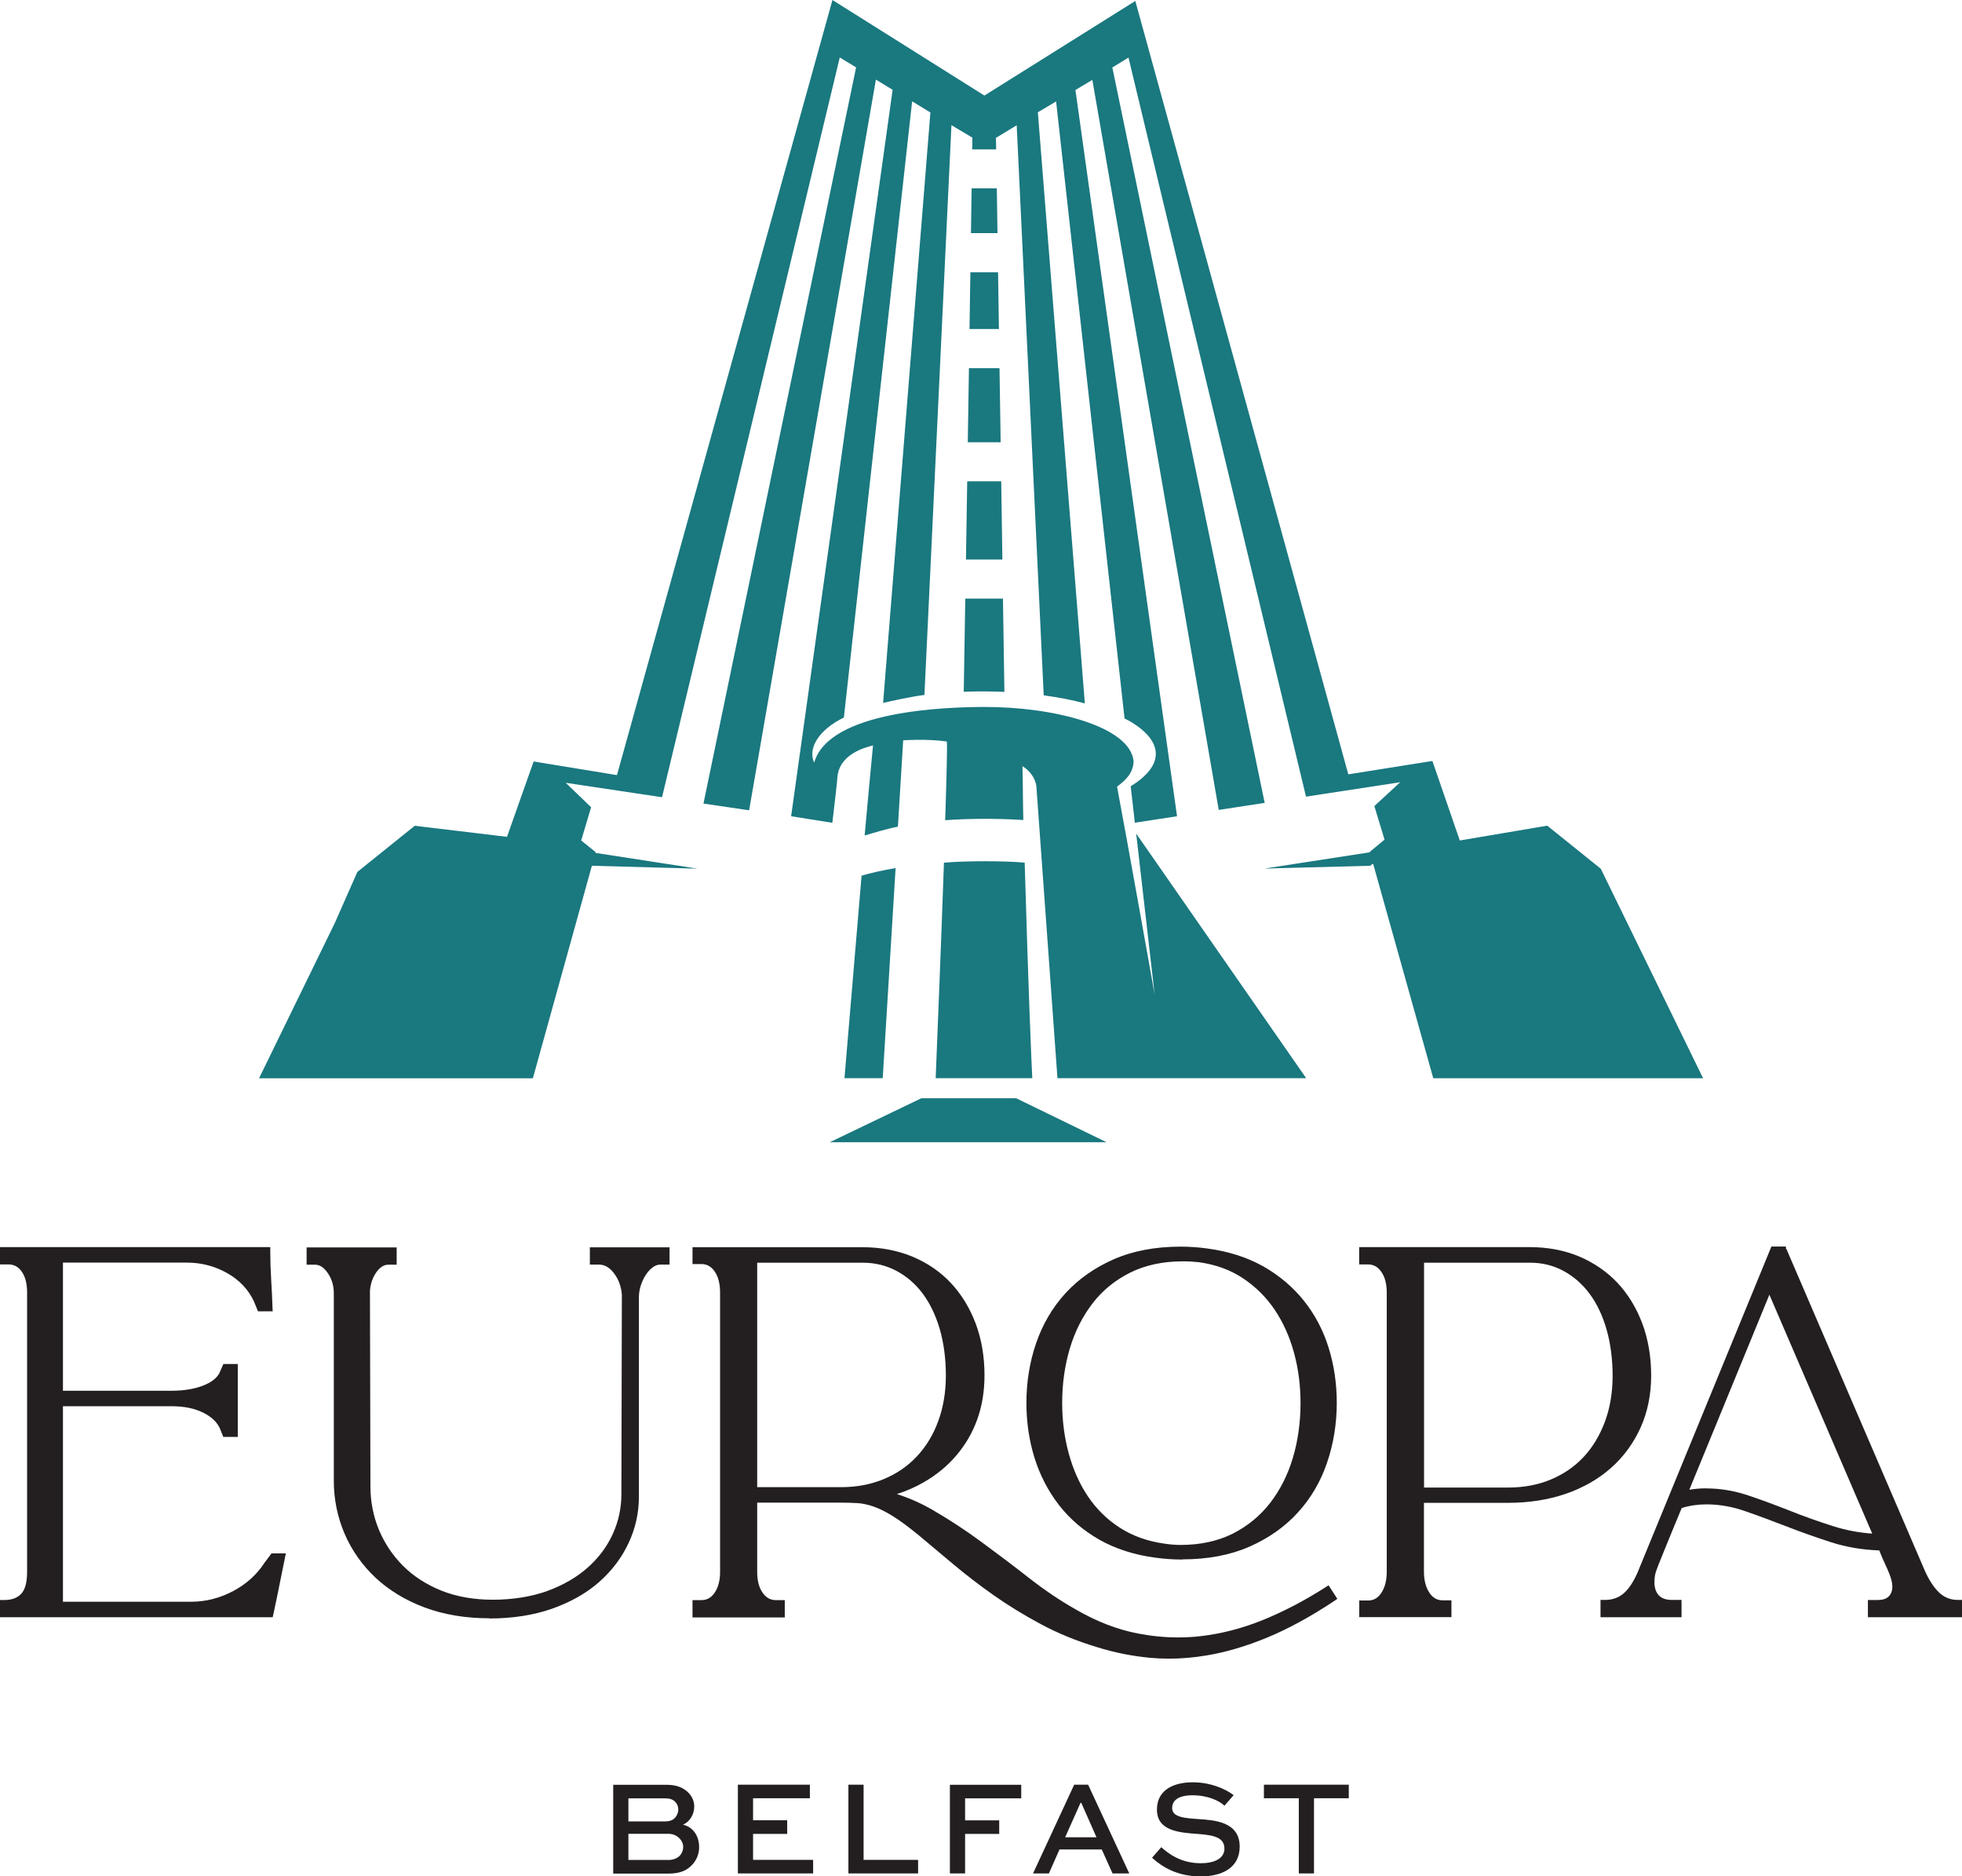
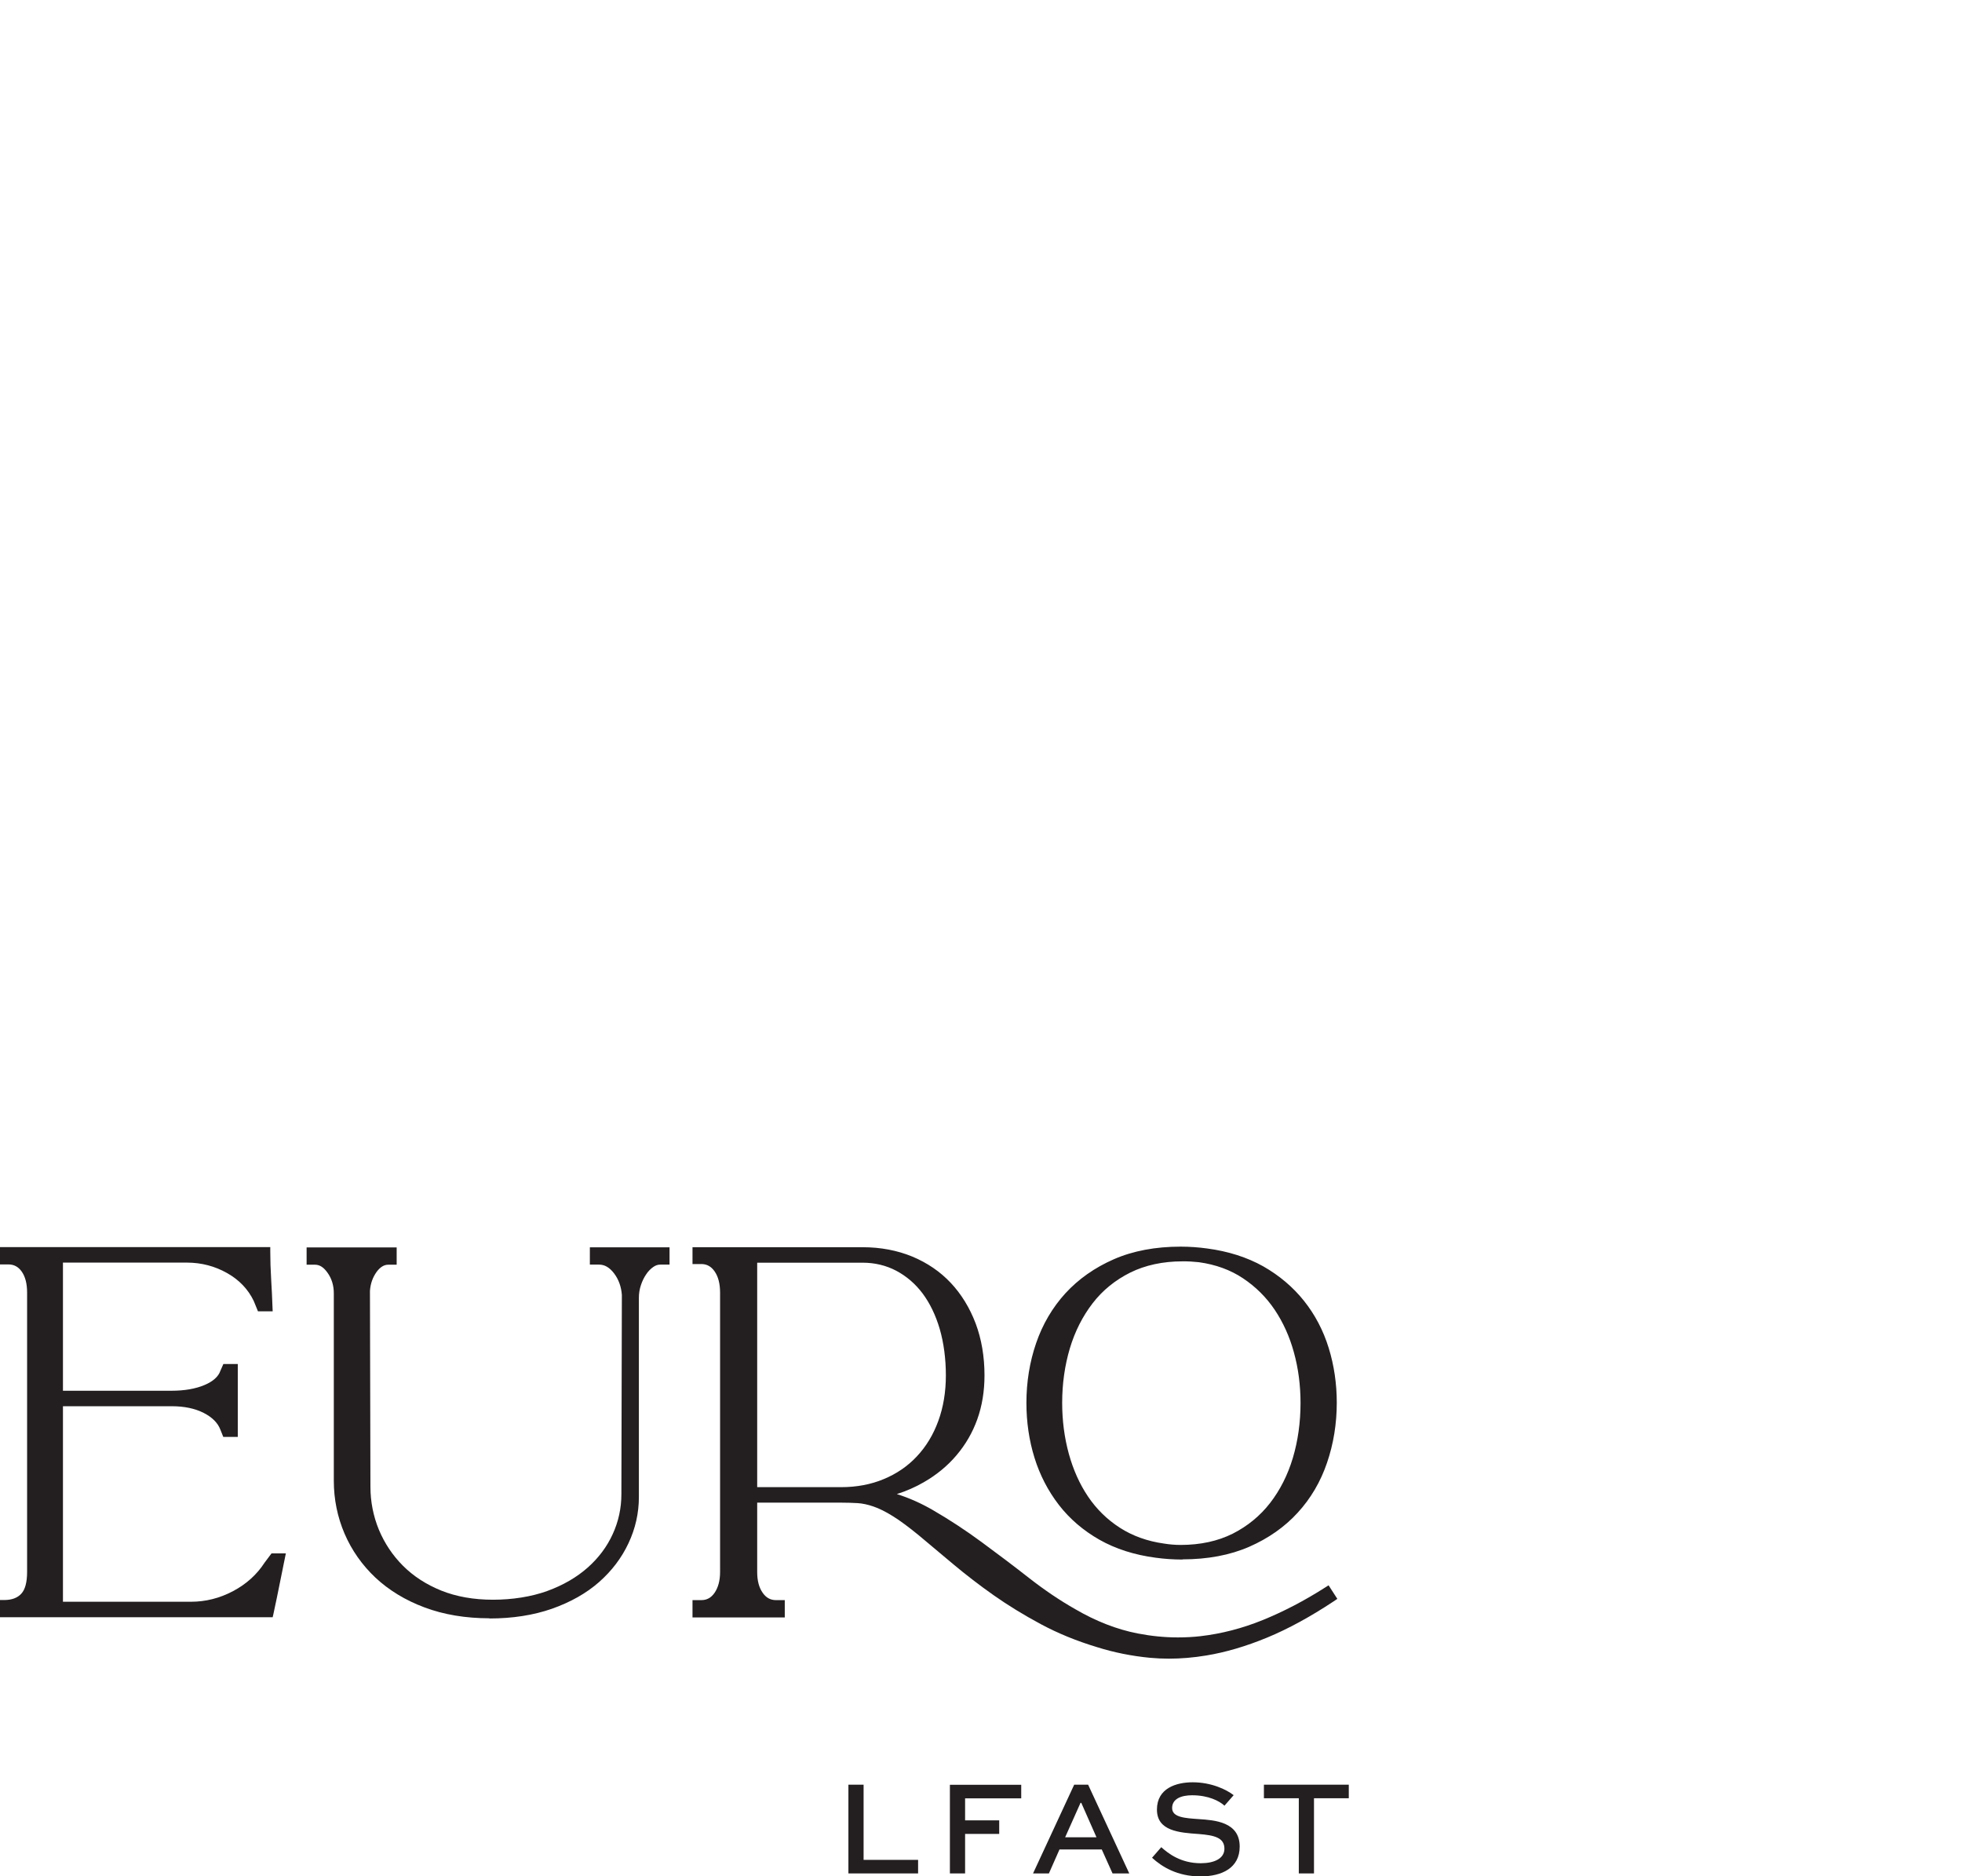
<svg xmlns="http://www.w3.org/2000/svg" id="b" viewBox="0 0 204.13 195.17">
  <defs>
    <style>.d{fill:#1a787f;}.e{fill:#231f20;}</style>
  </defs>
  <g id="c">
    <g>
      <g>
        <path class="e" d="M0,168.24v-1.8H.45c.77,0,1.36-.22,1.76-.65,.41-.44,.61-1.21,.61-2.28v-29.05c0-.93-.19-1.67-.57-2.2-.35-.49-.8-.73-1.37-.73H0v-1.8H28.12v.45c0,.92,.03,1.88,.09,2.86,.06,1.02,.11,1.99,.14,2.9l.02,.47h-1.53l-.44-1.08c-.58-1.21-1.51-2.19-2.77-2.9-1.27-.72-2.68-1.09-4.19-1.09H6.55v13.33h11.3c1.34,0,2.5-.2,3.44-.6,.87-.37,1.42-.86,1.63-1.45l.32-.73h1.5v7.58h-1.51l-.3-.75c-.27-.71-.85-1.29-1.73-1.74-.92-.47-2.04-.7-3.34-.7H6.55v20.34h13.32c1.52,0,2.99-.37,4.37-1.1,1.38-.73,2.49-1.73,3.29-2.97l.72-.96h1.49l-.11,.54c-.31,1.57-.58,2.89-.8,3.95-.22,1.08-.35,1.68-.38,1.8l-.08,.35H0Z" />
        <path class="e" d="M50.93,168.34c-2.49,0-4.76-.38-6.76-1.13-2.01-.75-3.72-1.8-5.11-3.1-1.39-1.31-2.47-2.85-3.21-4.57-.74-1.72-1.12-3.58-1.12-5.51v-19.5c0-.81-.22-1.53-.65-2.13-.4-.57-.82-.84-1.3-.84h-.88v-1.8h9.37v1.8h-.88c-.44,0-.84,.25-1.21,.75-.4,.56-.64,1.22-.69,1.98l.05,20.36c0,1.56,.3,3.07,.88,4.48,.59,1.41,1.43,2.67,2.51,3.75,1.08,1.08,2.42,1.95,3.98,2.58,1.57,.63,3.38,.95,5.38,.95s4-.31,5.65-.91c1.65-.6,3.06-1.42,4.2-2.43,1.13-1,2.01-2.17,2.61-3.49,.6-1.31,.9-2.7,.9-4.14l.05-20.73c-.06-.85-.33-1.62-.82-2.26-.46-.6-.97-.9-1.54-.9h-.97v-1.8h8.29v1.8h-.97c-.25,0-.49,.08-.73,.25-.27,.19-.52,.44-.73,.76-.23,.33-.41,.71-.55,1.13-.14,.42-.21,.86-.21,1.31v20.73c0,1.66-.36,3.27-1.08,4.8-.71,1.52-1.74,2.88-3.07,4.05-1.32,1.16-2.97,2.09-4.9,2.77-1.92,.67-4.1,1.01-6.5,1.01Z" />
        <path class="e" d="M121.63,172.54c-.66,0-1.32-.03-1.98-.09-1.88-.18-3.75-.55-5.55-1.12-2.09-.63-4.04-1.43-5.81-2.38-1.77-.95-3.42-1.96-4.91-3.01-1.49-1.05-2.89-2.13-4.17-3.2-1.27-1.06-2.47-2.07-3.59-3.01-1.05-.86-1.96-1.54-2.72-2.01-.75-.47-1.44-.81-2.03-1.01-.58-.2-1.14-.32-1.64-.35-.54-.03-1.12-.05-1.74-.05h-8.71v7.21c0,.91,.19,1.64,.58,2.18,.35,.5,.8,.75,1.37,.75h.92v1.8h-9.6v-1.8h.92c.57,0,1.01-.24,1.37-.75,.38-.55,.58-1.28,.58-2.18v-29.05c0-.93-.19-1.68-.58-2.23-.35-.5-.8-.75-1.37-.75h-.92v-1.75h17.7c1.87,0,3.6,.33,5.16,.97,1.56,.65,2.91,1.57,4.01,2.74,1.1,1.17,1.97,2.59,2.59,4.22,.61,1.63,.92,3.45,.92,5.4,0,1.64-.25,3.18-.75,4.57-.5,1.4-1.24,2.66-2.18,3.76-.93,1.1-2.08,2.04-3.41,2.8-.85,.49-1.78,.9-2.78,1.22,1.28,.4,2.53,.96,3.74,1.66,1.71,.99,3.42,2.11,5.09,3.34,1.66,1.22,3.33,2.48,4.94,3.74,1.6,1.25,3.22,2.34,4.79,3.23,2.14,1.25,4.33,2.11,6.51,2.53,1.39,.27,2.79,.41,4.17,.41,.79,0,1.59-.04,2.36-.13,2.16-.25,4.34-.81,6.48-1.68,2.16-.88,4.33-2.01,6.46-3.37l.38-.24,.91,1.41-.37,.25c-2.43,1.61-4.76,2.88-6.94,3.78-2.18,.9-4.31,1.53-6.33,1.86-1.32,.22-2.63,.33-3.9,.33Zm-34.13-17.84c1.62,0,3.12-.28,4.45-.84,1.33-.55,2.49-1.34,3.44-2.36,.96-1.02,1.71-2.25,2.23-3.68,.53-1.44,.79-3.04,.79-4.75s-.22-3.39-.64-4.83c-.42-1.43-1.02-2.67-1.78-3.69-.75-1-1.68-1.8-2.74-2.36-1.06-.56-2.24-.84-3.5-.84h-10.97v23.35h8.71Zm35.53,7.53c-.48,0-.95-.02-1.42-.05-.46-.03-.92-.08-1.37-.14-2.21-.29-4.17-.92-5.85-1.87-1.67-.95-3.09-2.16-4.22-3.62-1.12-1.45-1.98-3.1-2.54-4.91-.56-1.8-.84-3.72-.84-5.71,0-2.17,.34-4.26,1.01-6.21,.67-1.96,1.7-3.71,3.05-5.19,1.36-1.48,3.05-2.67,5.04-3.54,1.99-.87,4.33-1.31,6.95-1.31,.48,0,.95,.02,1.39,.05,.45,.03,.9,.08,1.35,.14,2.21,.29,4.17,.92,5.85,1.86,1.67,.95,3.1,2.16,4.24,3.59,1.14,1.43,2.01,3.08,2.57,4.9,.56,1.81,.84,3.72,.84,5.7,0,2.17-.34,4.27-1.01,6.23-.67,1.98-1.7,3.73-3.06,5.21-1.35,1.48-3.05,2.67-5.04,3.54-1.99,.87-4.33,1.31-6.95,1.31Zm0-31.02c-2.05,0-3.88,.4-5.44,1.17-1.56,.78-2.88,1.85-3.91,3.19-1.04,1.35-1.84,2.92-2.37,4.69-.53,1.78-.8,3.69-.8,5.67,0,1.83,.23,3.61,.69,5.29,.46,1.67,1.13,3.17,2.01,4.47,.87,1.29,1.98,2.38,3.3,3.23,1.32,.85,2.87,1.41,4.61,1.65,.55,.09,1.13,.14,1.72,.14,2.05,0,3.87-.4,5.41-1.17,1.54-.78,2.85-1.85,3.89-3.19,1.04-1.34,1.84-2.92,2.37-4.69,.53-1.78,.8-3.71,.8-5.72,0-1.83-.23-3.6-.69-5.26-.45-1.65-1.13-3.14-2.01-4.45-.87-1.29-1.98-2.39-3.29-3.26-1.3-.87-2.84-1.43-4.58-1.67-.26-.03-.54-.05-.83-.07-.29-.02-.59-.02-.89-.02Z" />
-         <path class="e" d="M141.42,168.24v-1.75h.92c.57,0,1.01-.25,1.36-.77,.38-.56,.58-1.31,.58-2.21v-29.05c0-.9-.19-1.64-.58-2.18-.35-.5-.8-.75-1.37-.75h-.92v-1.8h17.75c1.87,0,3.6,.33,5.13,.97,1.54,.65,2.88,1.57,3.99,2.74,1.1,1.17,1.97,2.6,2.59,4.24,.61,1.64,.92,3.47,.92,5.42s-.37,3.78-1.1,5.4c-.73,1.62-1.76,3.03-3.07,4.19-1.3,1.16-2.89,2.07-4.71,2.7-1.81,.62-3.82,.94-6,.94h-8.76v7.16c0,.91,.2,1.65,.58,2.21,.35,.52,.8,.77,1.36,.77h.92v1.75h-9.6Zm15.49-13.5c1.62,0,3.12-.28,4.45-.84,1.32-.55,2.47-1.34,3.42-2.36,.94-1.01,1.68-2.25,2.21-3.68,.53-1.44,.79-3.04,.79-4.75s-.22-3.4-.64-4.85c-.42-1.45-1.02-2.7-1.78-3.71-.75-1-1.67-1.8-2.72-2.36-1.04-.56-2.21-.84-3.47-.84h-11.01v23.39h8.76Z" />
-         <path class="e" d="M194.34,168.24v-1.8h1.02c.5,0,.89-.12,1.14-.37,.25-.24,.38-.57,.38-1.01,0-.19-.02-.38-.06-.56-.04-.2-.12-.44-.22-.71-.11-.29-.26-.64-.46-1.07-.18-.38-.39-.86-.62-1.44-1.74-.06-3.42-.34-4.98-.84-1.62-.52-3.19-1.08-4.68-1.66-1.47-.57-2.92-1.11-4.31-1.59-1.34-.47-2.69-.7-4.01-.7-.9,0-1.77,.13-2.57,.38-.65,1.57-1.17,2.81-1.54,3.73-.39,.95-.69,1.69-.89,2.2-.19,.47-.31,.84-.35,1.07-.04,.22-.06,.46-.06,.71,0,.6,.16,1.06,.46,1.38,.3,.31,.75,.47,1.34,.47h1.02v1.8h-8.43v-1.8h.45c.76,0,1.41-.22,1.92-.65,.54-.45,1.04-1.19,1.48-2.19l13.93-33.92h1.51v.21l.06,.06,14.38,33.42c.44,1,.95,1.78,1.52,2.32,.52,.49,1.17,.75,1.92,.75h.45v1.8h-9.79Zm-16.8-13.41c1.45,0,2.92,.25,4.35,.73,1.38,.46,2.82,1,4.3,1.58,1.44,.58,2.96,1.12,4.51,1.61,1.3,.42,2.67,.68,4.09,.78l-10.7-24.85-8.33,20.29c.57-.1,1.17-.15,1.79-.15Z" />
      </g>
-       <path class="d" d="M95.87,114.24l-9.54,4.58h28.8l-9.41-4.58h-9.84Zm70.68-23.87l-5.57-4.48-9.1,1.54-2.85-8.27-8.75,1.39L118.12,.1l-15.7,9.84L86.61,0l-22.42,80.63-8.67-1.42-2.77,7.84-9.6-1.15-5.57,4.48-.4,.32-2.35,5.32-1.1,2.26-6.78,13.89h28.49l6.14-22.11h.01s10.98,.3,10.98,.3l-10.62-1.64,.02-.08-1.5-1.21,1.03-3.46-2.64-2.54,10.02,1.5L87.37,5.98l1.7,1.03-15.88,76.58,4.75,.7L91.13,8.28l1.74,1.06-10.56,75.57,4.29,.68c.28-2.37,.51-4.38,.52-4.69,.18-2.47,2.88-3.14,3.71-3.36-.21,2.25-.57,5.93-.87,9.37,.79-.23,2.16-.66,3.46-.92l.55-8.98s2.32-.18,4.54,.12c.06,.31-.03,3.87-.17,8.19,2.42-.17,5.2-.2,8.13-.02-.06-2.26-.03-3.02-.09-5.6,0,0,1.19,.65,1.44,2.02,.03,.4,1.73,23.92,2.2,30.44h25.88l-17.69-25.45,1.92,16.74s-2.96-16.64-3.91-21.62c.77-.58,1.69-1.35,1.72-2.64-.34-3.65-8.4-5.68-15.56-5.65-3.84,.01-16.12,.35-17.67,5.79-.69-1.47,.46-3.41,3.09-4.69l7.1-64.1,1.9,1.16-4.92,61.42c.79-.19,3.09-.69,4.3-.83l2.81-59.27,2.18,1.3s0,.44-.02,1.22h2.49l-.02-1.2,2.16-1.31,2.81,59.3c1.55,.21,2.99,.49,4.28,.84l-4.89-61.49,1.9-1.13,7.12,64.19c.17,.09,.37,.18,.53,.27,3.28,1.92,3.92,4.43,.11,6.78l.43,3.79,4.39-.67L111.89,9.36l1.76-1.05,13.15,75.94,4.78-.73L115.73,7.02l1.68-1.03,18.47,76.88,9.8-1.5-2.69,2.48,1.06,3.49-1.53,1.27v.05s-10.96,1.69-10.96,1.69l10.98-.29,.32-.22,6.26,22.32h28.07l-10.64-21.79Zm-76.91,.72c-.73,8.57-1.5,17.8-1.78,21.07h3.98l1.34-21.86c-1.26,.21-2.69,.53-3.53,.79Zm16.97-1.35c-1.89-.2-6.26-.2-8.4,0-.29,8.4-.71,18.64-.86,22.42h10.05c-.11-2.2-.41-9.33-.79-22.42Zm-5.74-55.51h3.06l-.09-5.91h-2.88c-.03,1.87-.06,3.86-.09,5.91Zm-.37,23.97h3.79l-.12-8.13h-3.54c-.04,2.85-.09,5.59-.13,8.13Zm-.22,13.76c1.47-.06,2.87-.04,4.22,.01l-.15-9.7h-3.92c-.09,5.64-.15,9.5-.16,9.69Zm.81-52.37c-.02,1.36-.04,2.93-.07,4.66h2.76l-.07-4.66h-2.61Zm-.4,26.42h3.42l-.12-7.71h-3.18c-.04,2.55-.08,5.14-.12,7.71Z" />
      <g>
-         <path class="e" d="M63.8,194.89v-9.23h5.59c1.05,0,1.77,.35,2.22,.81,.4,.4,.62,.89,.62,1.46,0,.85-.51,1.61-1.17,1.88,1.07,.25,1.68,1.2,1.68,2.33,0,.68-.23,1.37-.85,1.97-.45,.42-1.06,.79-2.39,.79h-5.7Zm1.58-7.82v2.4h3.83c.38,0,.72-.08,.98-.34,.24-.24,.38-.58,.38-.92,0-.31-.13-.59-.33-.79-.25-.25-.59-.35-1.03-.35h-3.83Zm0,3.68v2.73h4.17c.44,0,.86-.14,1.15-.42,.24-.24,.38-.59,.38-.93s-.14-.64-.37-.88c-.28-.3-.69-.49-1.16-.49h-4.17Z" />
-         <path class="e" d="M81.9,190.77h-3.55v2.7h6.25v1.41h-7.83v-9.23h7.49v1.41h-5.91v2.29h3.55v1.41Z" />
        <path class="e" d="M89.85,185.65v7.82h5.67v1.41h-7.25v-9.23h1.58Z" />
        <path class="e" d="M98.83,194.89v-9.23h7.42v1.41h-5.84v2.29h3.55v1.41h-3.55v4.11h-1.58Z" />
        <path class="e" d="M111.77,185.65h1.44l4.28,9.23h-1.74l-1.12-2.49h-4.4l-1.1,2.49h-1.65l4.28-9.23Zm-.96,5.47h3.27l-1.58-3.58h-.08l-1.6,3.58Z" />
        <path class="e" d="M127.38,187.82c-.51-.47-1.65-1.07-3.35-1.07-1.1,0-2.08,.35-2.08,1.33s1.37,1.05,2.77,1.15c1.65,.11,4.26,.28,4.26,2.86,0,2.23-1.87,3.1-4.07,3.1-2.43,0-4.02-1-5.05-1.94l.96-1.1c.75,.68,2.05,1.67,4.11,1.67,1.37,0,2.46-.47,2.46-1.51,0-1.16-1.06-1.4-2.67-1.53-2.04-.14-4.35-.31-4.35-2.54s2.02-2.84,3.72-2.84c1.95,0,3.52,.76,4.26,1.34l-.96,1.1Z" />
        <path class="e" d="M131.49,185.65h8.84v1.41h-3.62v7.82h-1.58v-7.82h-3.63v-1.41Z" />
      </g>
    </g>
  </g>
</svg>